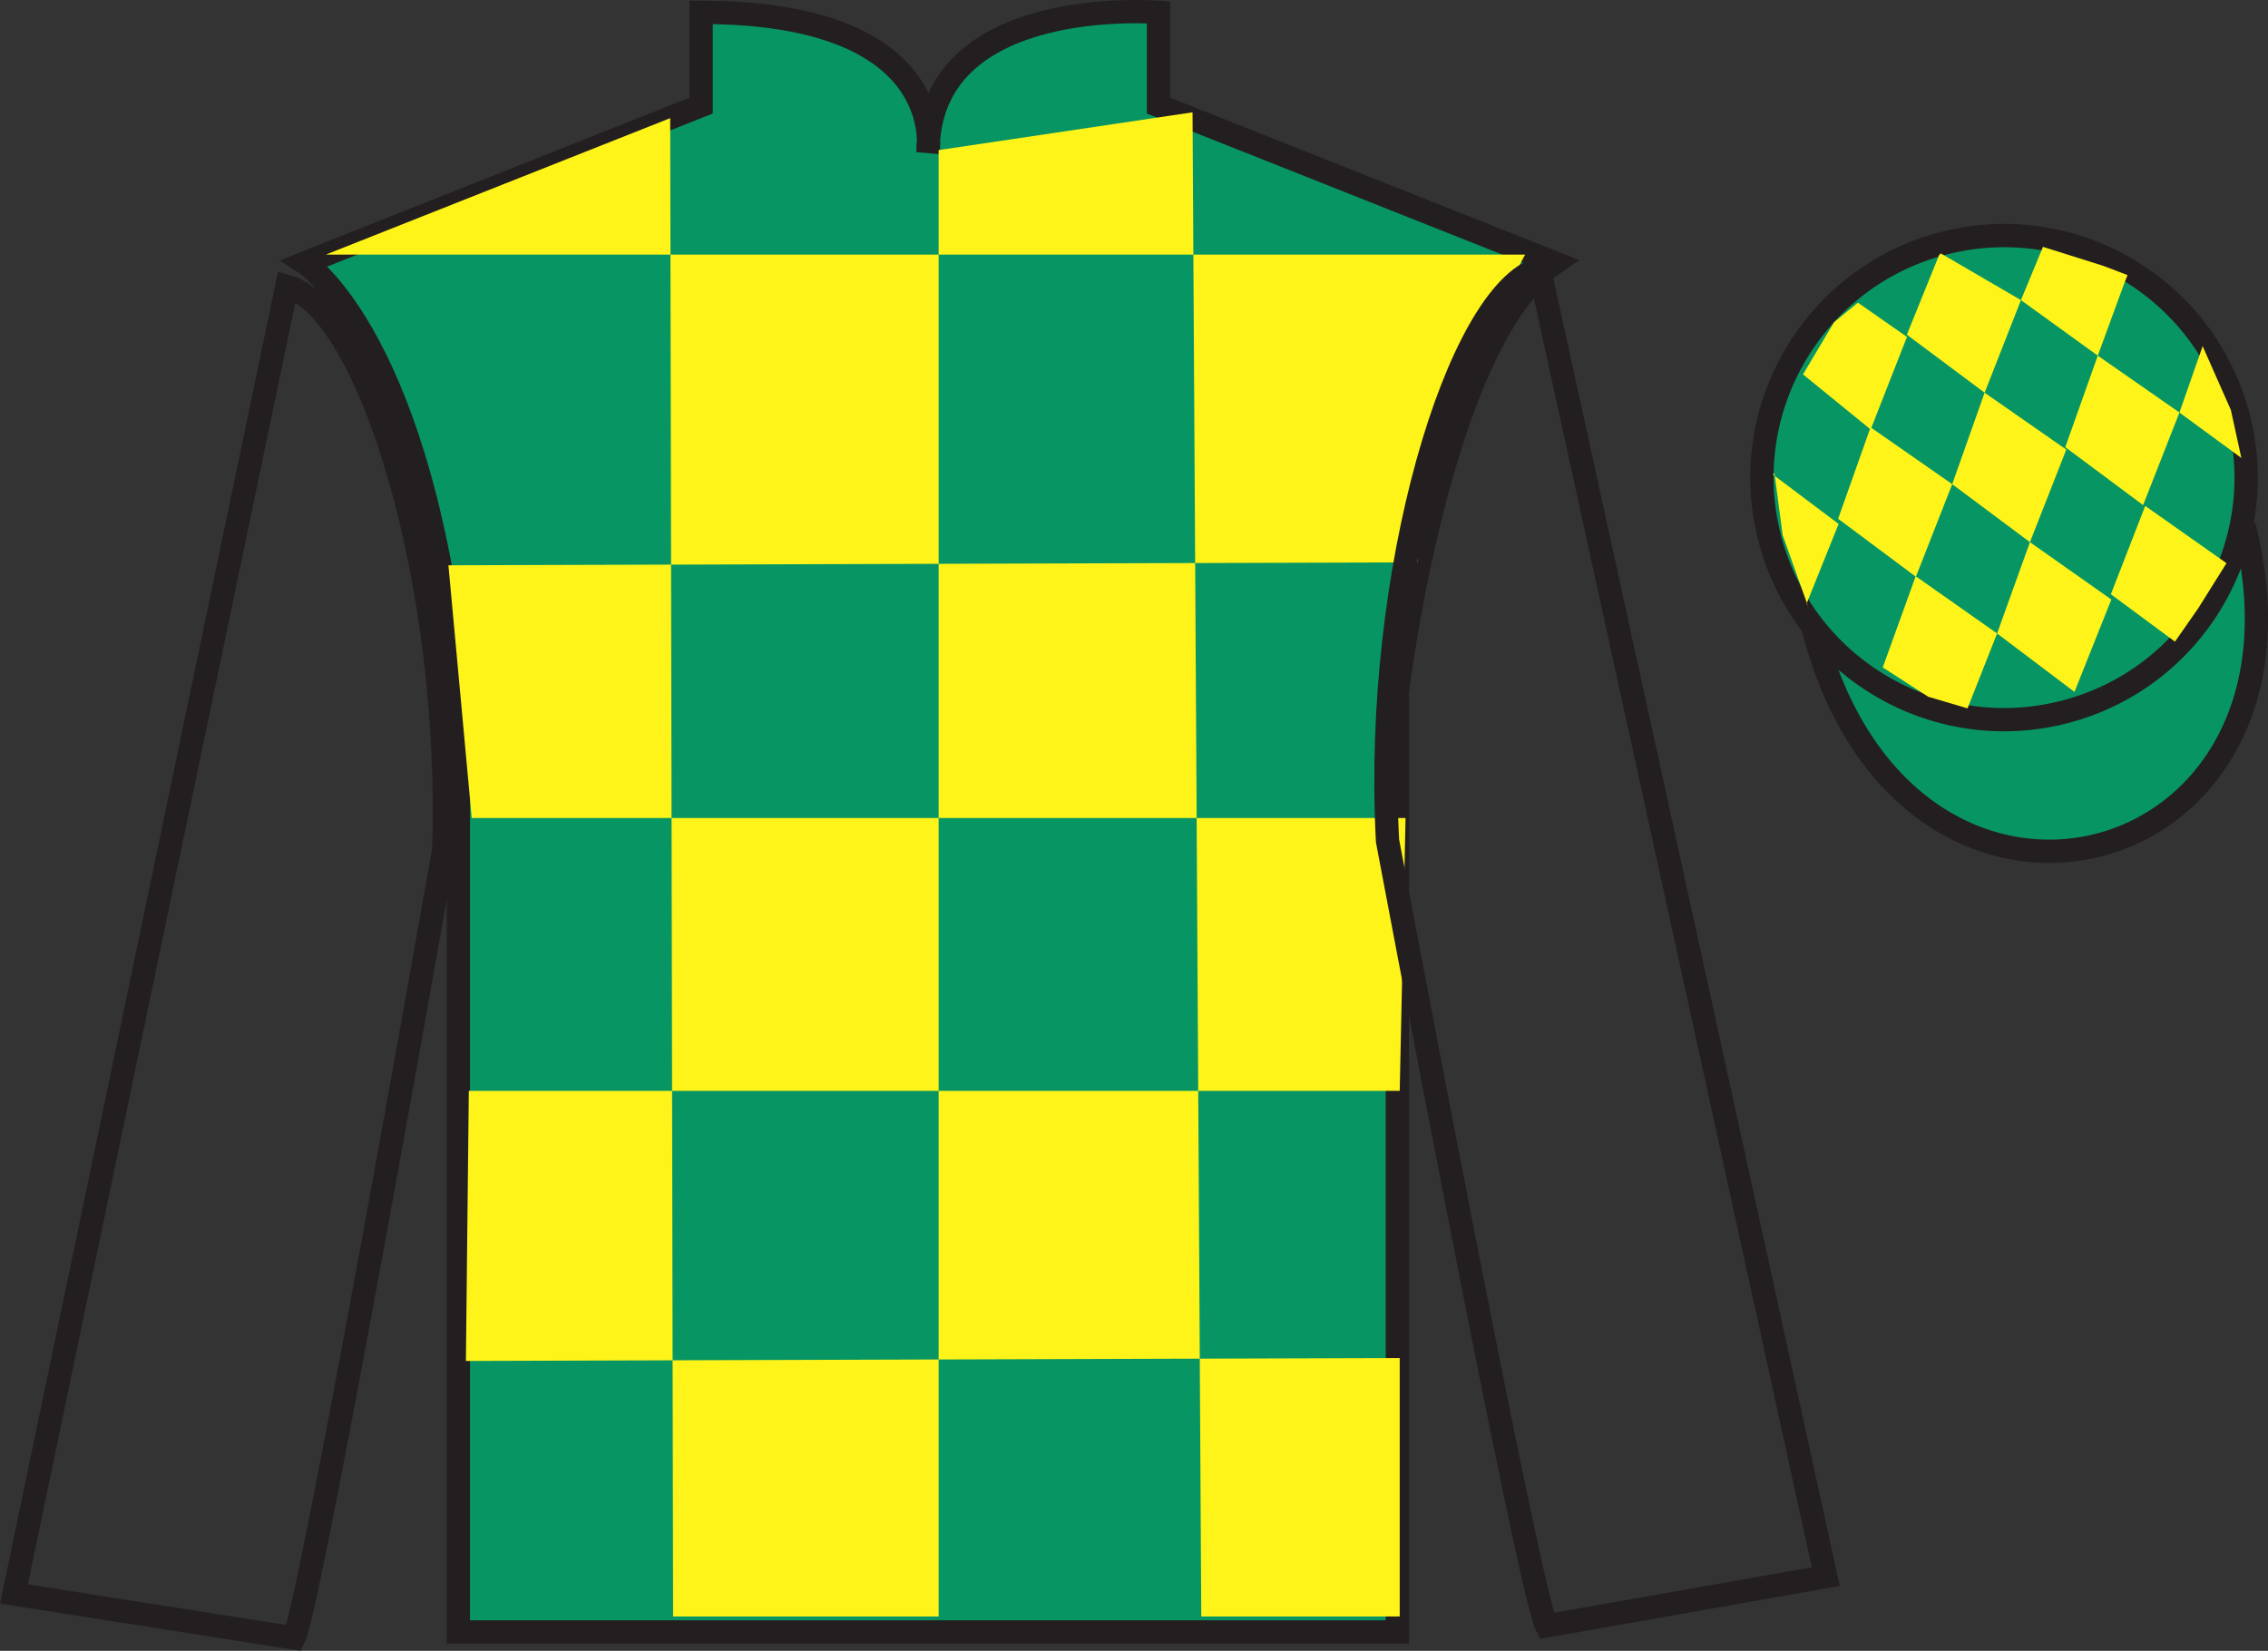
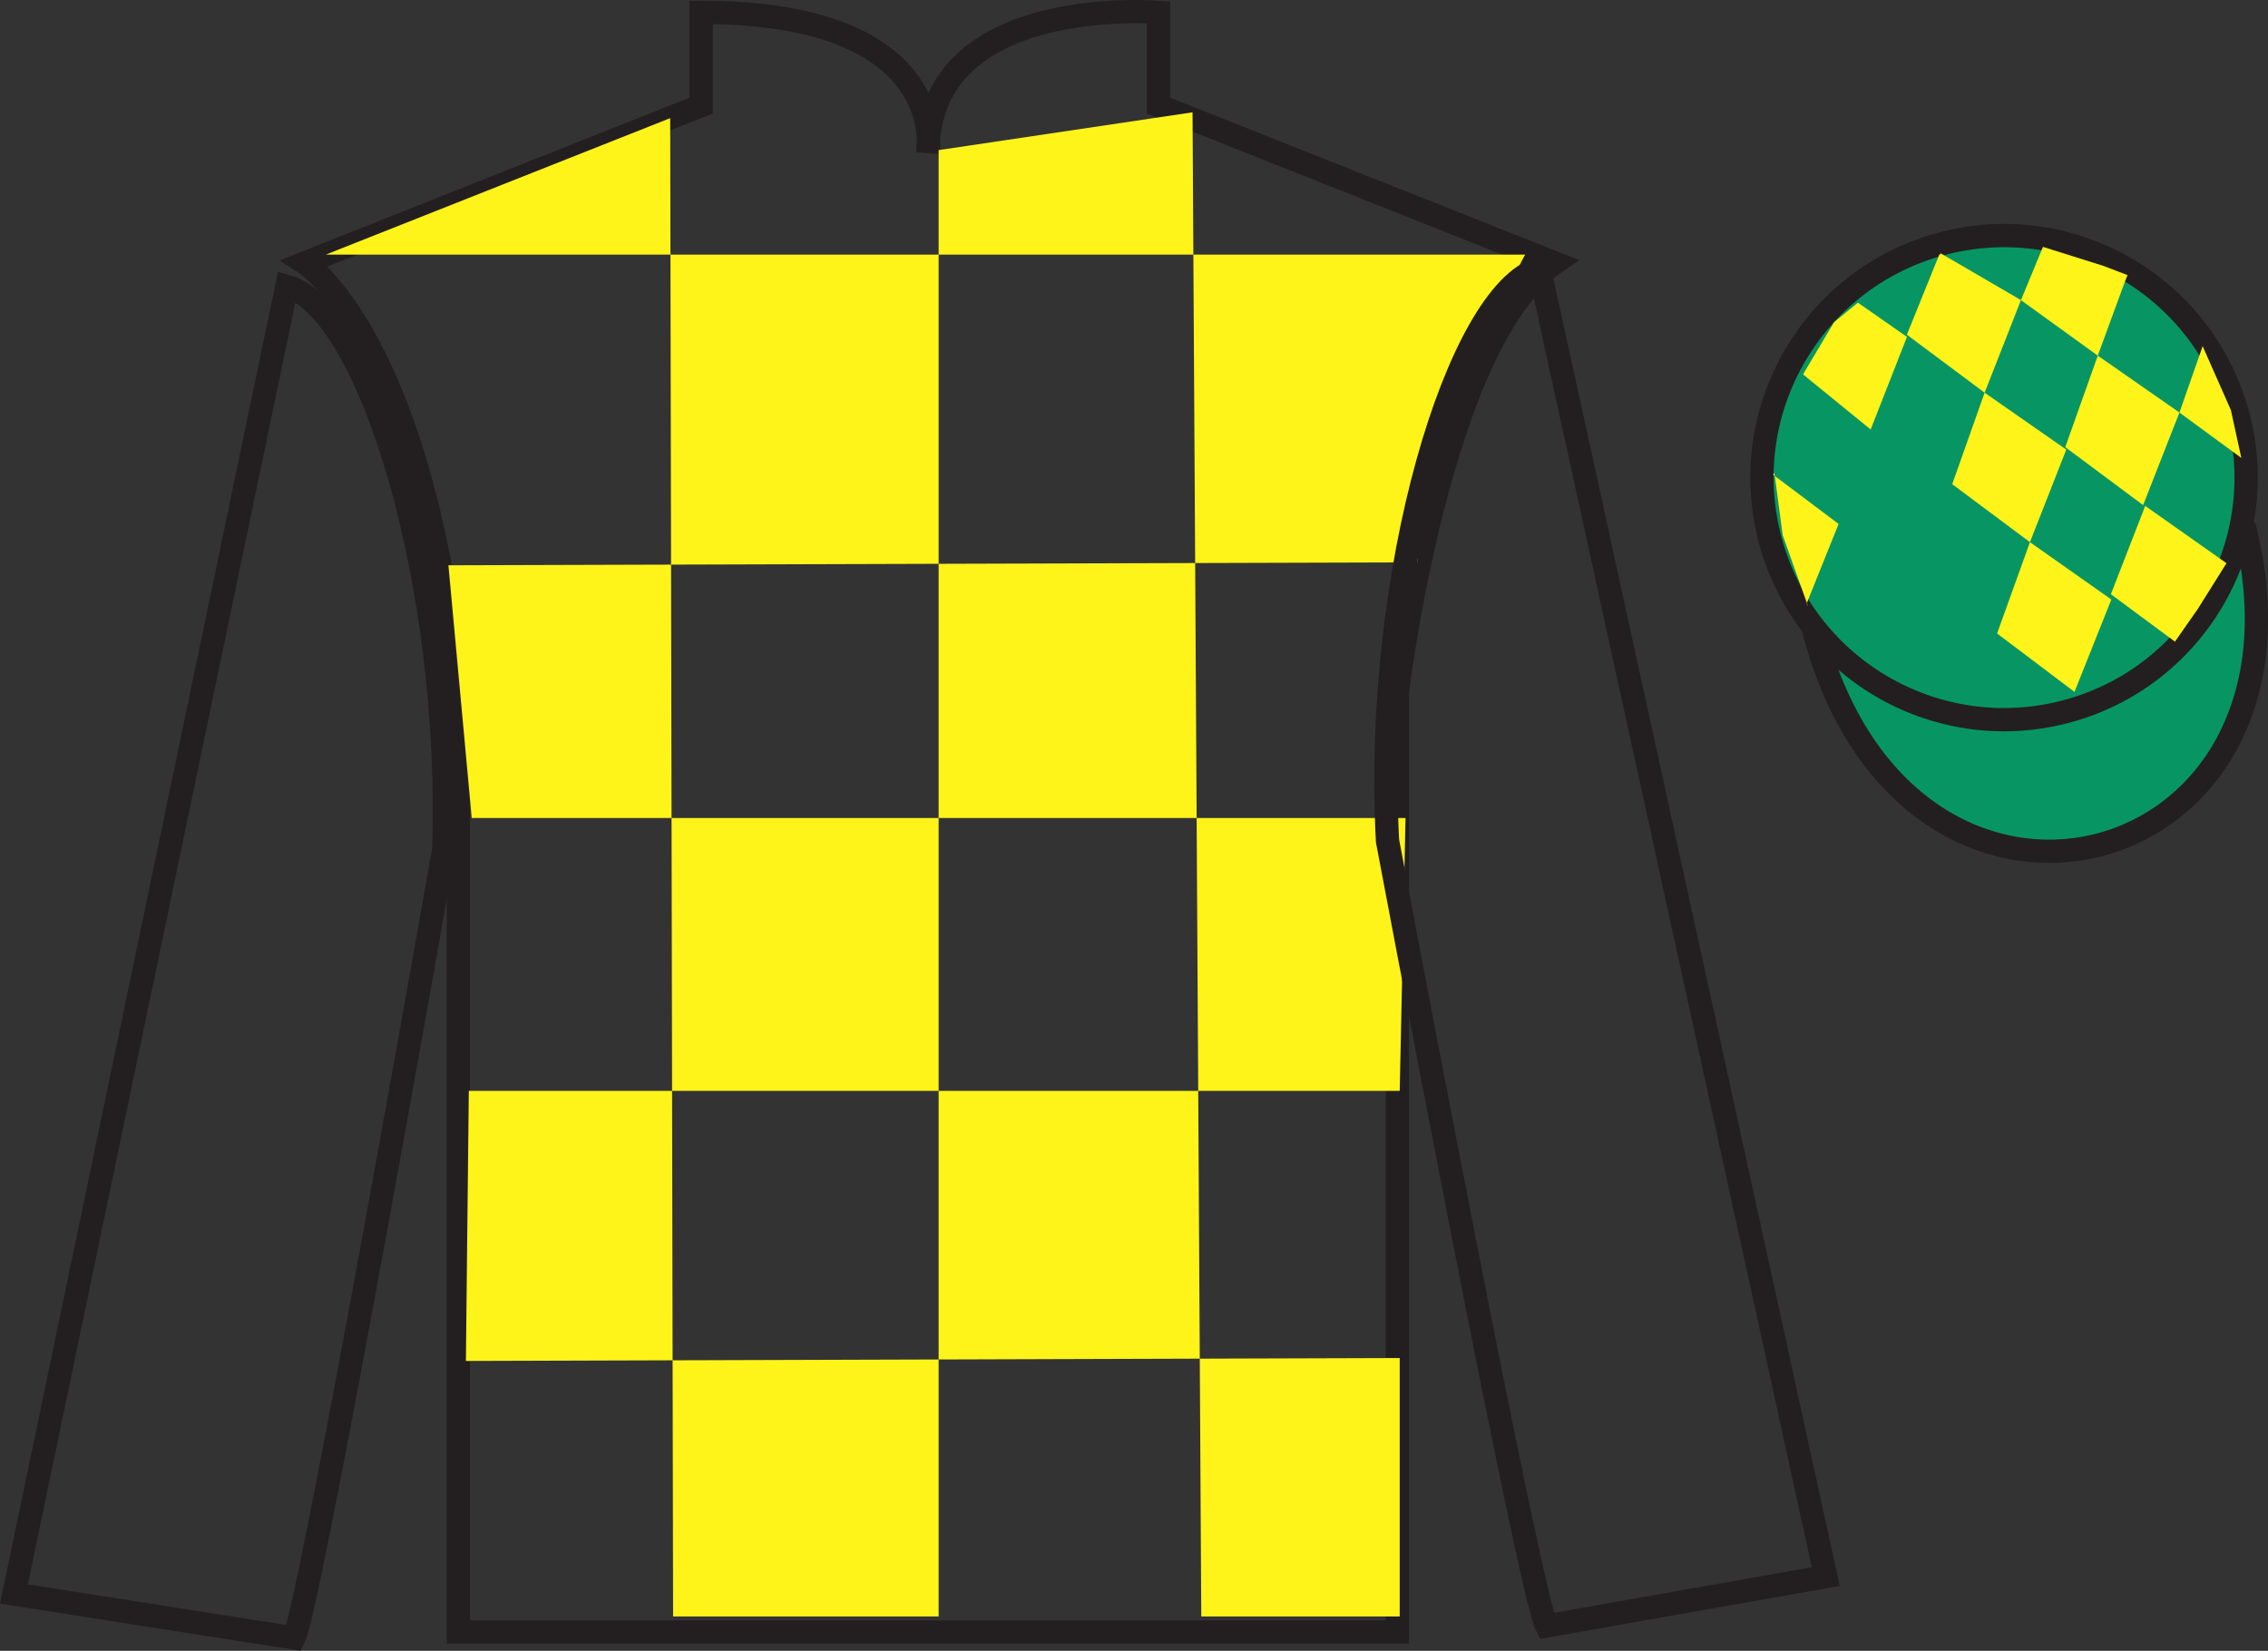
<svg xmlns="http://www.w3.org/2000/svg" width="97.32pt" height="70.84pt" viewBox="0 0 97.32 70.84" version="1.1">
  <rect x="0" y="0" width="97.32" height="70.84" fill="#333333" stroke="none" />
  <g id="surface0">
    <path style="fill-rule:nonzero;fill:rgb(3.105%,58.819%,38.753%);fill-opacity:1;stroke-width:10;stroke-linecap:butt;stroke-linejoin:miter;stroke:rgb(13.73%,12.16%,12.549%);stroke-opacity:1;stroke-miterlimit:4;" d="M 778.008 438.986 C 817.734 283.361 1001.68 330.939 962.891 482.931 " transform="matrix(0.1,0,0,-0.1,0,70.84)" />
-     <path style=" stroke:none;fill-rule:nonzero;fill:rgb(3.105%,58.819%,38.753%);fill-opacity:1;" d="M 13.086 11.281 C 13.086 11.281 18.168 14.531 19.668 29.867 C 19.668 29.867 19.668 44.867 19.668 70.031 L 59.961 70.031 L 59.961 29.699 C 59.961 29.699 61.75 14.699 66.711 11.281 L 49.711 4.531 L 49.711 0.531 C 49.711 0.531 39.82 -0.301 39.82 6.531 C 39.82 6.531 40.836 0.531 30.086 0.531 L 30.086 4.531 L 13.086 11.281 " />
    <path style="fill:none;stroke-width:10;stroke-linecap:butt;stroke-linejoin:miter;stroke:rgb(13.73%,12.16%,12.549%);stroke-opacity:1;stroke-miterlimit:4;" d="M 130.859 595.587 C 130.859 595.587 181.68 563.087 196.68 409.728 C 196.68 409.728 196.68 259.728 196.68 8.088 L 599.609 8.088 L 599.609 411.408 C 599.609 411.408 617.5 561.408 667.109 595.587 L 497.109 663.087 L 497.109 703.087 C 497.109 703.087 398.203 711.408 398.203 643.087 C 398.203 643.087 408.359 703.087 300.859 703.087 L 300.859 663.087 L 130.859 595.587 Z M 130.859 595.587 " transform="matrix(0.1,0,0,-0.1,0,70.84)" />
    <path style=" stroke:none;fill-rule:nonzero;fill:rgb(100%,95.41%,10.001%);fill-opacity:1;" d="M 28.758 5.07 L 28.883 69.367 L 40.277 69.367 L 40.277 6.441 L 51.172 4.82 L 51.547 69.367 L 60.062 69.367 L 60.062 58.277 L 19.992 58.402 L 20.117 46.812 L 60.062 46.812 L 60.312 35.102 L 20.242 35.102 L 19.242 24.258 L 60.812 24.133 C 61.062 18.84 65.445 10.926 65.445 10.926 L 13.98 10.926 L 28.758 5.07 " />
    <path style="fill:none;stroke-width:10;stroke-linecap:butt;stroke-linejoin:miter;stroke:rgb(13.73%,12.16%,12.549%);stroke-opacity:1;stroke-miterlimit:4;" d="M 126.133 5.509 C 133.516 20.587 190.391 343.634 190.391 343.634 C 194.297 458.673 158.164 575.861 123.086 585.509 L 5.977 24.377 L 126.133 5.509 Z M 126.133 5.509 " transform="matrix(0.1,0,0,-0.1,0,70.84)" />
    <path style="fill:none;stroke-width:10;stroke-linecap:butt;stroke-linejoin:miter;stroke:rgb(13.73%,12.16%,12.549%);stroke-opacity:1;stroke-miterlimit:4;" d="M 783.438 31.837 L 660.508 593.166 C 625.625 582.853 589.258 462.502 595.391 347.541 C 595.391 347.541 655.977 25.587 663.633 10.666 L 783.438 31.837 Z M 783.438 31.837 " transform="matrix(0.1,0,0,-0.1,0,70.84)" />
    <path style=" stroke:none;fill-rule:nonzero;fill:rgb(3.105%,58.819%,38.753%);fill-opacity:1;" d="M 88.562 30.559 C 94.117 29.141 97.473 23.484 96.059 17.93 C 94.641 12.371 88.984 9.016 83.426 10.434 C 77.867 11.852 74.512 17.508 75.93 23.062 C 77.348 28.621 83.004 31.977 88.562 30.559 " />
    <path style="fill:none;stroke-width:10;stroke-linecap:butt;stroke-linejoin:miter;stroke:rgb(13.73%,12.16%,12.549%);stroke-opacity:1;stroke-miterlimit:4;" d="M 885.625 402.814 C 941.172 416.994 974.727 473.556 960.586 529.103 C 946.406 584.689 889.844 618.244 834.258 604.064 C 778.672 589.884 745.117 533.322 759.297 477.775 C 773.477 422.189 830.039 388.634 885.625 402.814 Z M 885.625 402.814 " transform="matrix(0.1,0,0,-0.1,0,70.84)" />
-     <path style=" stroke:none;fill-rule:nonzero;fill:rgb(100%,95.41%,10.001%);fill-opacity:1;" d="M 79.723 12.988 L 78.699 13.828 L 77.367 16.066 L 80.27 18.43 L 81.828 14.457 L 79.723 12.988 " />
+     <path style=" stroke:none;fill-rule:nonzero;fill:rgb(100%,95.41%,10.001%);fill-opacity:1;" d="M 79.723 12.988 L 78.699 13.828 L 77.367 16.066 L 80.27 18.43 L 81.828 14.457 " />
    <path style=" stroke:none;fill-rule:nonzero;fill:rgb(100%,95.41%,10.001%);fill-opacity:1;" d="M 83.414 10.953 L 83.277 10.875 L 83.207 10.945 L 81.824 14.363 L 85.16 16.852 L 86.719 12.879 L 83.414 10.953 " />
    <path style=" stroke:none;fill-rule:nonzero;fill:rgb(100%,95.41%,10.001%);fill-opacity:1;" d="M 90.258 11.41 L 87.664 10.594 L 86.719 12.879 L 90.016 15.262 L 91.168 12.117 L 91.293 11.805 L 90.258 11.41 " />
-     <path style=" stroke:none;fill-rule:nonzero;fill:rgb(100%,95.41%,10.001%);fill-opacity:1;" d="M 80.266 18.336 L 78.875 22.262 L 82.211 24.75 L 83.77 20.777 L 80.266 18.336 " />
    <path style=" stroke:none;fill-rule:nonzero;fill:rgb(100%,95.41%,10.001%);fill-opacity:1;" d="M 85.16 16.852 L 83.77 20.777 L 87.105 23.266 L 88.664 19.293 L 85.16 16.852 " />
    <path style=" stroke:none;fill-rule:nonzero;fill:rgb(100%,95.41%,10.001%);fill-opacity:1;" d="M 90.016 15.262 L 88.621 19.188 L 91.961 21.676 L 93.52 17.703 L 90.016 15.262 " />
-     <path style=" stroke:none;fill-rule:nonzero;fill:rgb(100%,95.41%,10.001%);fill-opacity:1;" d="M 82.203 24.727 L 80.789 28.641 L 82.738 29.898 L 84.426 30.398 L 84.426 30.398 L 85.695 27.184 L 82.203 24.727 " />
    <path style=" stroke:none;fill-rule:nonzero;fill:rgb(100%,95.41%,10.001%);fill-opacity:1;" d="M 87.105 23.266 L 85.695 27.184 L 89.016 29.691 L 90.598 25.727 L 87.105 23.266 " />
    <path style=" stroke:none;fill-rule:nonzero;fill:rgb(100%,95.41%,10.001%);fill-opacity:1;" d="M 92.051 21.711 L 90.578 25.5 L 93.328 27.535 L 93.328 27.535 L 94.312 26.125 L 95.539 24.168 L 92.051 21.711 " />
    <path style=" stroke:none;fill-rule:nonzero;fill:rgb(100%,95.41%,10.001%);fill-opacity:1;" d="M 76.078 20.367 L 76.141 20.305 L 76.496 22.969 L 77.586 26.023 L 77.523 25.898 L 78.895 22.484 L 76.078 20.367 " />
    <path style=" stroke:none;fill-rule:nonzero;fill:rgb(100%,95.41%,10.001%);fill-opacity:1;" d="M 94.516 14.855 L 94.516 14.855 L 93.52 17.703 L 96.176 19.652 L 96.176 19.652 L 95.727 17.594 L 94.516 14.855 " />
  </g>
</svg>